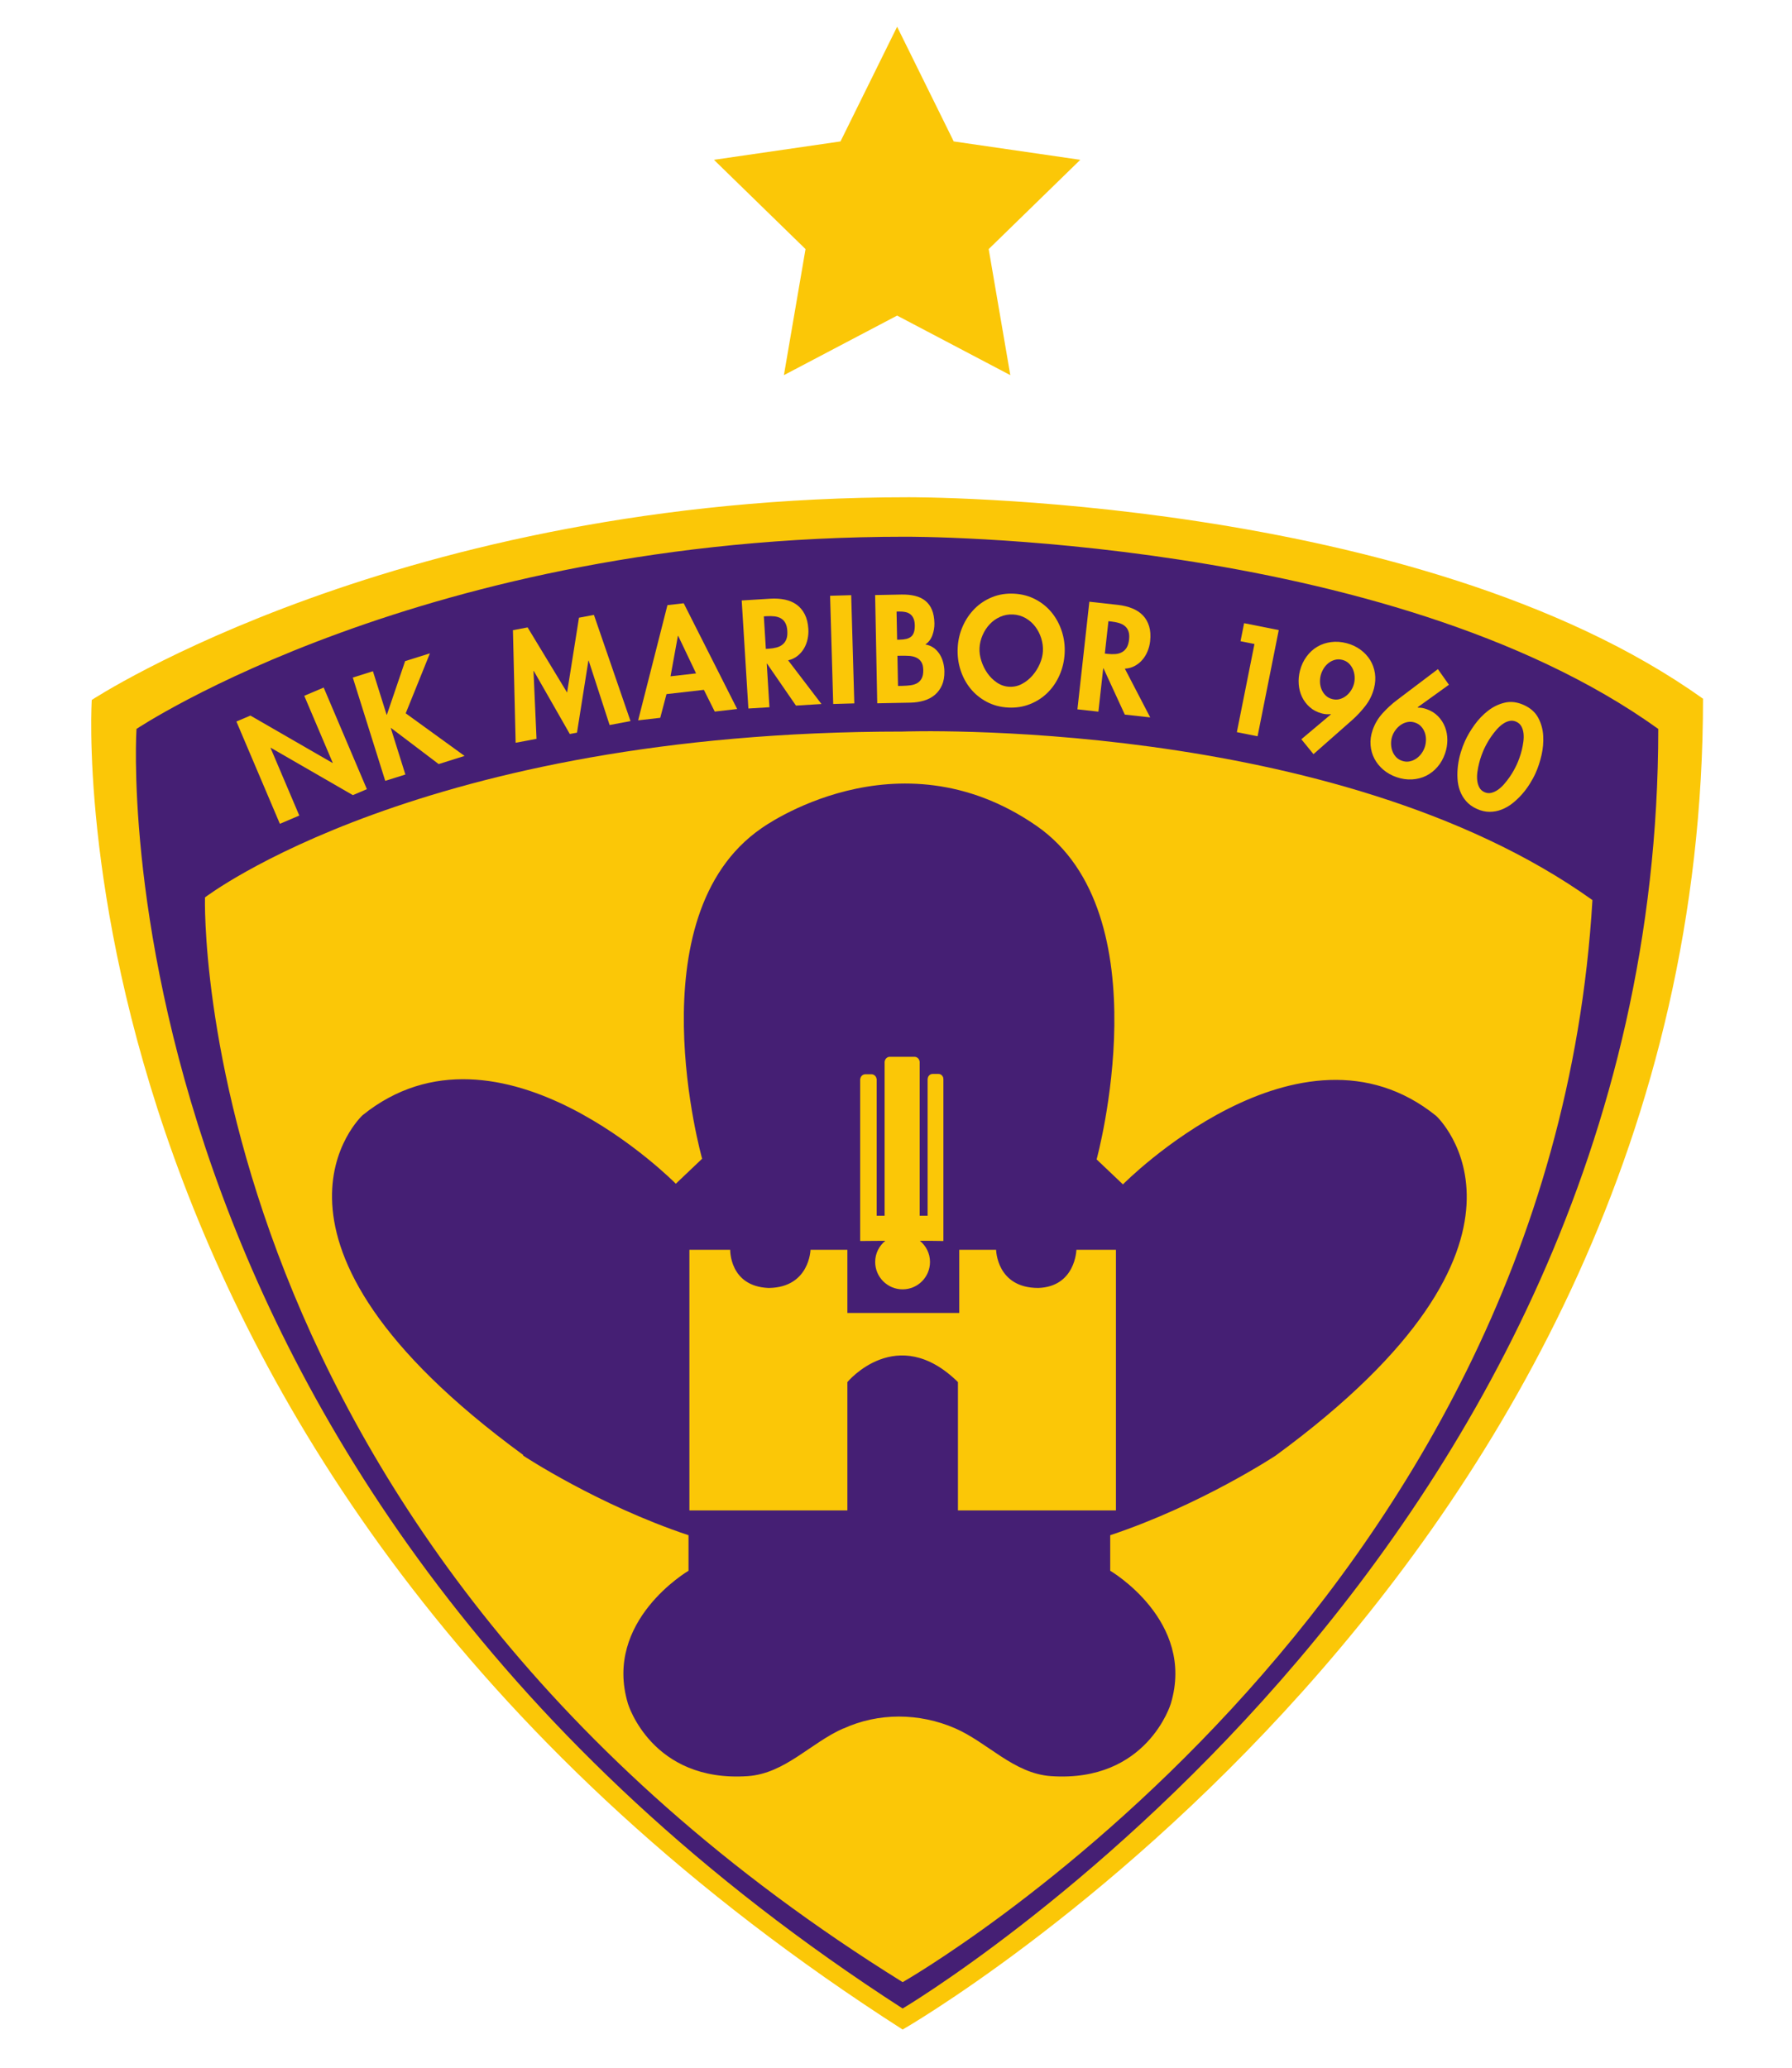
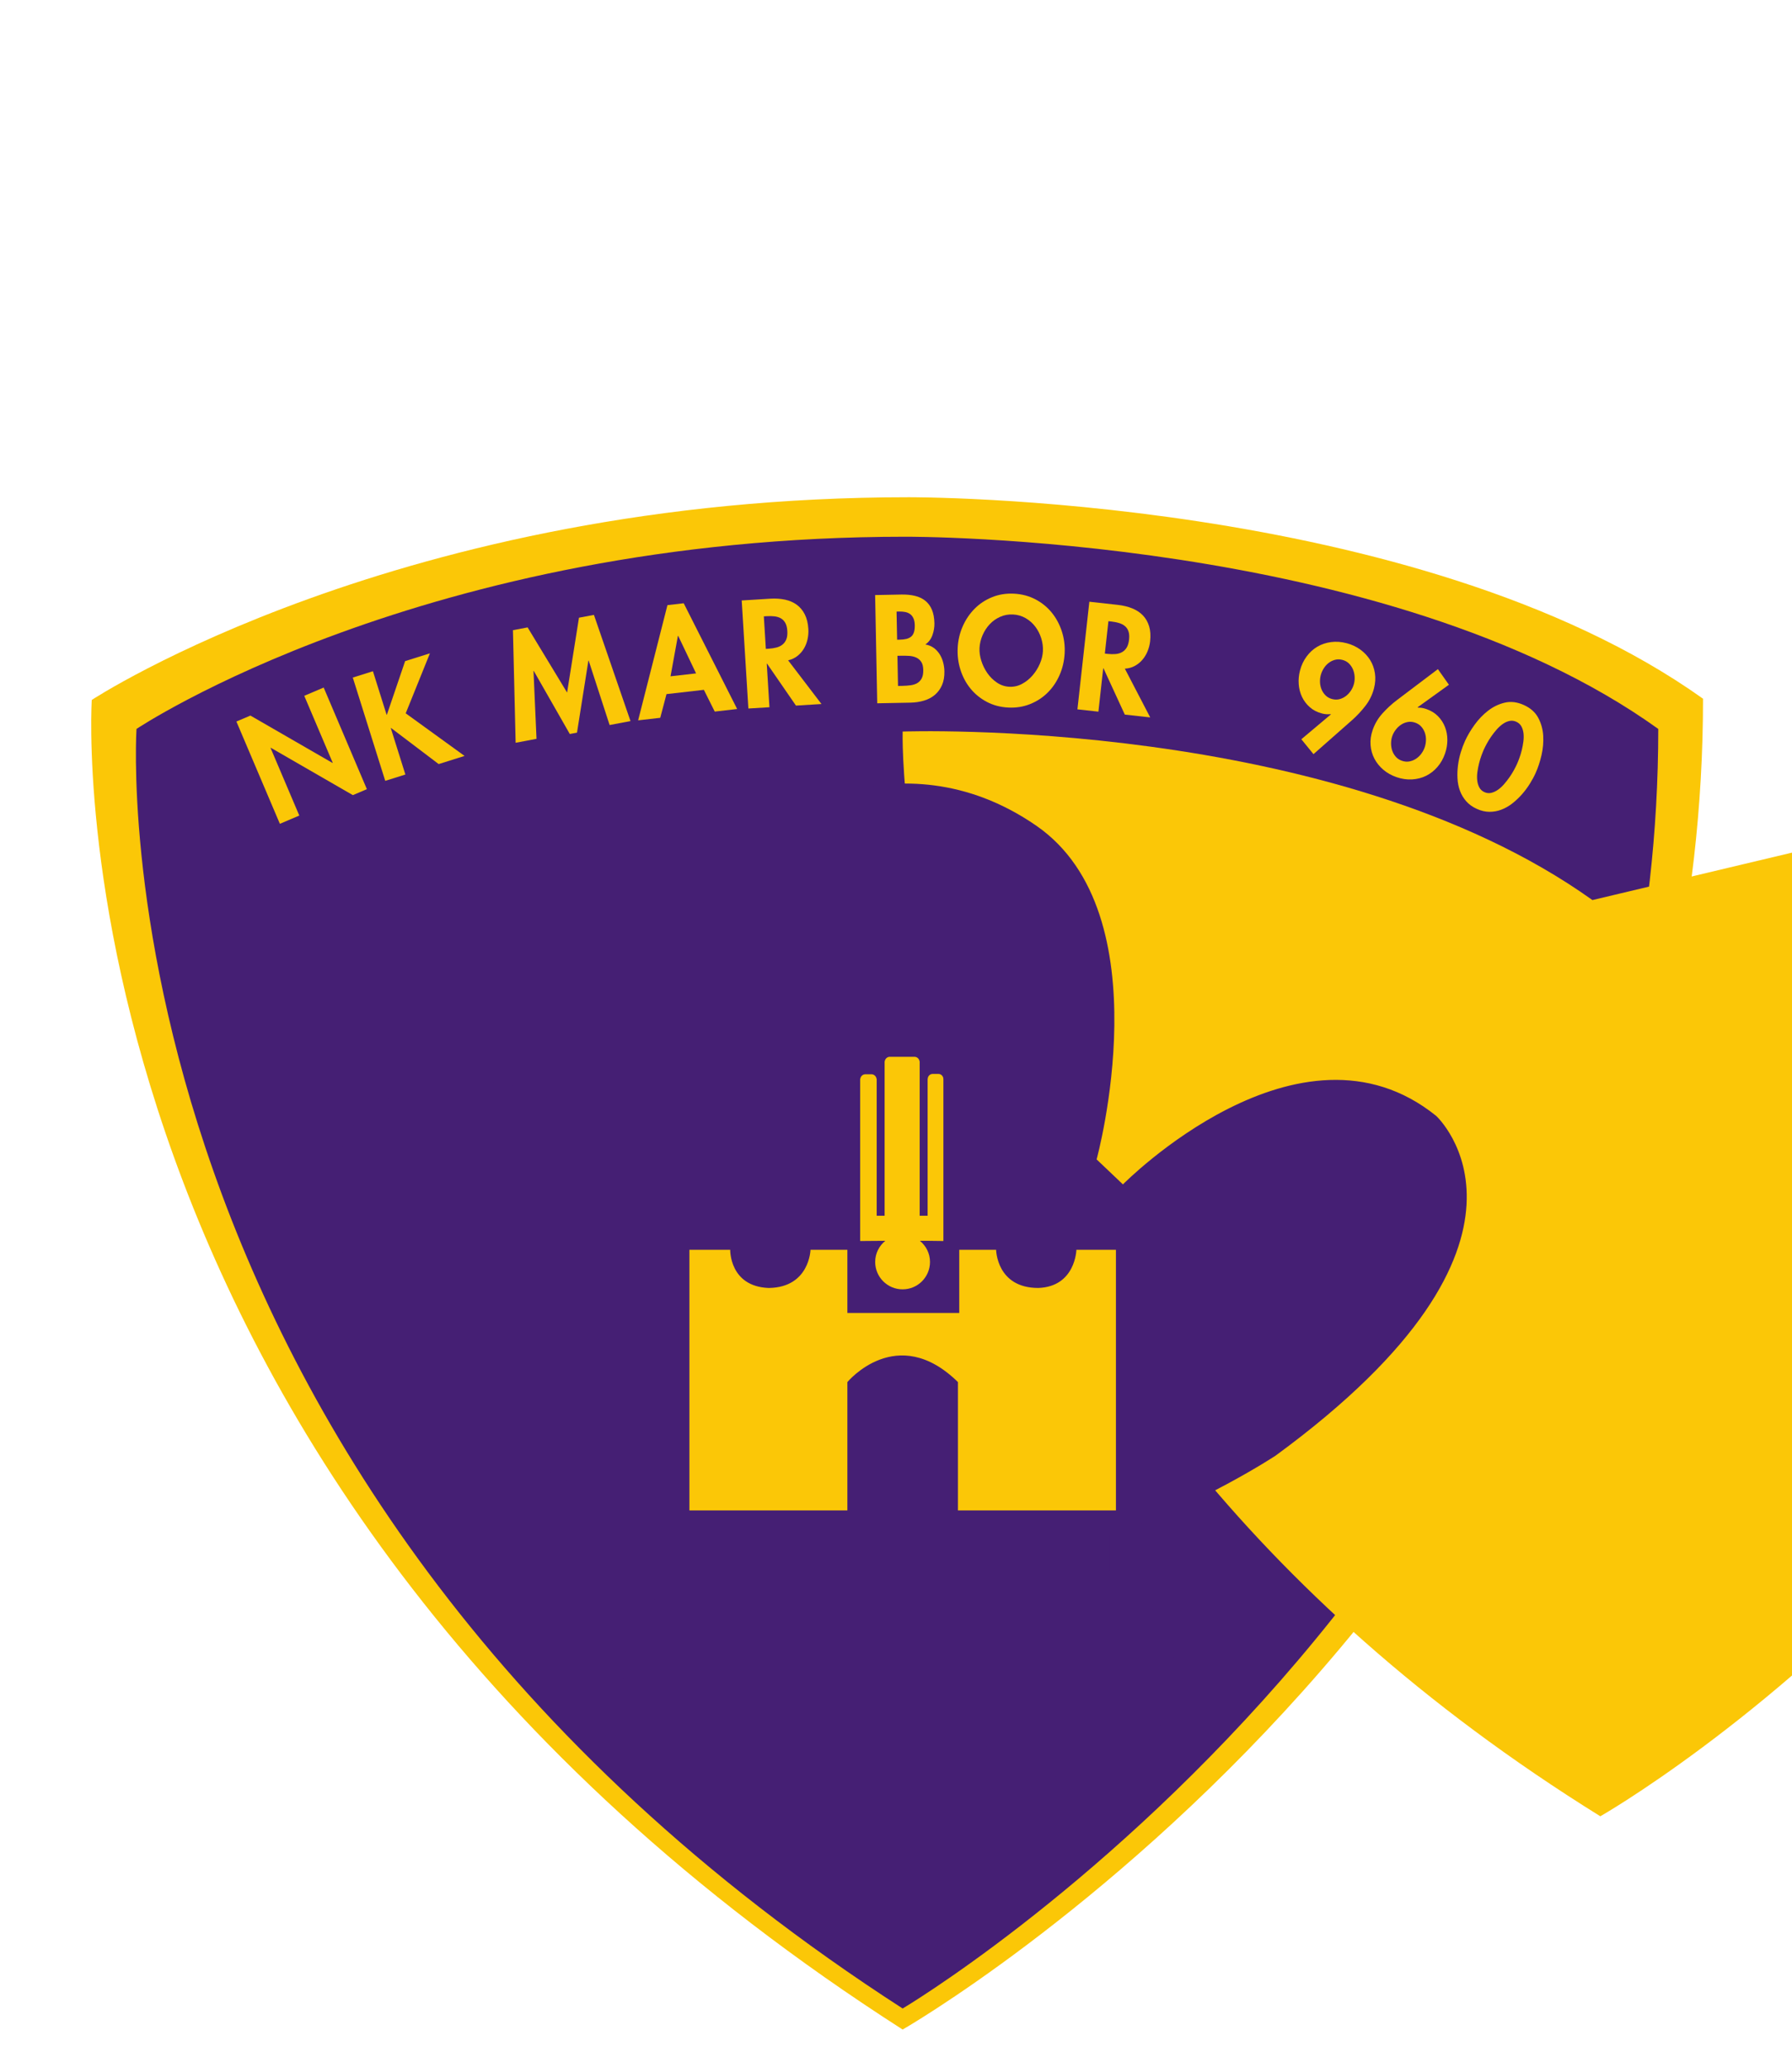
<svg xmlns="http://www.w3.org/2000/svg" width="260" height="300">
  <defs>
    <clipPath clipPathUnits="userSpaceOnUse" id="a">
      <path d="m-37.6,305.06l283.46,0l0,-283.46l-283.46,0l0,283.46z" />
    </clipPath>
  </defs>
  <g>
    <path fill="none" d="M-1-1H261V301H-1z" />
  </g>
  <g>
    <g transform="matrix(1.25 0 0 -1.25 0 354.325)">
      <g>
        <g clip-path="url(#a)">
          <g>
            <path fill="#fbc707" d="m104.771,47.891c0,0 92.902,53.24 92.902,154.469c-33.217,23.707 -92.237,23.385 -92.237,23.385c-59.017,0 -94.785,-23.528 -94.785,-23.528c0,0 -5.857,-90.255 94.12,-154.326" />
          </g>
          <g>
            <path fill="#451f74" d="m104.771,50.334c0,0 87.706,51.952 87.706,148.519c-31.476,22.616 -87.401,22.309 -87.401,22.309c-55.92,0 -89.233,-22.309 -89.233,-22.309c0,0 -5.806,-87.399 88.928,-148.519" />
          </g>
          <g>
-             <path fill="#fbc707" d="m184.836,178.989c-29.949,21.394 -80.064,19.56 -80.064,19.56c-55.922,0 -80.98,-19.252 -80.98,-19.252c0,0 -2.139,-74.259 80.98,-125.904c0,0 75.178,42.78 80.064,125.596" />
+             <path fill="#fbc707" d="m184.836,178.989c-29.949,21.394 -80.064,19.56 -80.064,19.56c0,0 -2.139,-74.259 80.98,-125.904c0,0 75.178,42.78 80.064,125.596" />
          </g>
          <g>
            <path fill="#fbc707" d="m27.439,199.713l1.626,0.691l9.525,-5.496l0.031,0.013l-3.305,7.777l2.254,0.958l5.014,-11.795l-1.627,-0.692l-9.524,5.496l-0.031,-0.013l3.337,-7.853l-2.254,-0.959l-5.046,11.873z" />
          </g>
          <g>
            <path fill="#fbc707" d="m47.024,206.724l2.878,0.904l-2.81,-6.962l6.83,-4.947l-3.005,-0.944l-5.525,4.187l-0.032,-0.01l1.693,-5.391l-2.338,-0.733l-3.765,11.988l2.337,0.735l1.588,-5.057l0.032,0.01l2.117,6.22z" />
          </g>
          <g>
            <path fill="#fbc707" d="m68.329,206.785l-0.033,-0.006l-1.323,-8.357l-0.835,-0.158l-4.18,7.318l-0.033,-0.006l0.35,-7.872l-2.424,-0.457l-0.313,13.069l1.703,0.321l4.583,-7.564l1.379,8.69l1.735,0.327l4.245,-12.326l-2.425,-0.458l-2.429,7.479z" />
          </g>
          <g>
            <path fill="#fbc707" d="m78.718,209.659l-0.033,-0.004l-0.855,-4.694l2.964,0.339l-2.076,4.359zm-1.357,-6.765l-0.725,-2.75l-2.566,-0.294l3.401,13.373l1.888,0.216l6.203,-12.274l-2.601,-0.298l-1.261,2.523l-4.339,-0.496z" />
          </g>
          <g>
            <path fill="#fbc707" d="m88.893,208.143l0.316,0.02c0.332,0.02 0.639,0.067 0.918,0.14c0.279,0.072 0.517,0.19 0.713,0.352c0.196,0.163 0.341,0.369 0.438,0.62c0.095,0.251 0.131,0.57 0.107,0.958c-0.023,0.378 -0.1,0.684 -0.232,0.921c-0.131,0.237 -0.304,0.416 -0.517,0.536c-0.214,0.121 -0.46,0.197 -0.741,0.23c-0.28,0.033 -0.581,0.039 -0.902,0.019l-0.333,-0.02l0.233,-3.776zm6.456,-6.398l-2.961,-0.183l-3.356,4.87l-0.034,-0.002l0.312,-5.058l-2.445,-0.15l-0.774,12.543l3.311,0.204c0.62,0.038 1.194,0.001 1.718,-0.111c0.525,-0.113 0.979,-0.311 1.364,-0.593c0.385,-0.282 0.695,-0.655 0.93,-1.119c0.234,-0.465 0.372,-1.029 0.413,-1.695c0.024,-0.399 -0.007,-0.797 -0.094,-1.191c-0.087,-0.396 -0.229,-0.758 -0.425,-1.087c-0.197,-0.33 -0.45,-0.615 -0.757,-0.857c-0.308,-0.241 -0.666,-0.408 -1.072,-0.5l3.87,-5.071z" />
          </g>
          <g>
-             <path fill="#fbc707" d="m99.161,201.818l-2.449,-0.071l-0.362,12.562l2.449,0.071l0.362,-12.562z" />
-           </g>
+             </g>
          <g>
            <path fill="#fbc707" d="m104.234,203.842l0.516,0.01c0.334,0.007 0.647,0.029 0.94,0.069c0.295,0.039 0.551,0.121 0.771,0.248c0.22,0.126 0.394,0.31 0.522,0.552c0.129,0.241 0.189,0.567 0.181,0.978c-0.007,0.411 -0.089,0.729 -0.244,0.954c-0.154,0.225 -0.355,0.391 -0.601,0.497c-0.246,0.106 -0.523,0.167 -0.828,0.184c-0.307,0.016 -0.614,0.021 -0.925,0.015l-0.4,-0.008l0.068,-3.499zm-0.105,5.366l0.299,0.006c0.3,0.005 0.561,0.035 0.783,0.089c0.22,0.055 0.405,0.144 0.552,0.27c0.148,0.124 0.255,0.297 0.323,0.515c0.07,0.217 0.099,0.488 0.094,0.81c-0.007,0.311 -0.056,0.571 -0.149,0.78c-0.093,0.21 -0.219,0.374 -0.376,0.493c-0.159,0.119 -0.347,0.202 -0.564,0.248c-0.218,0.045 -0.455,0.066 -0.711,0.061l-0.315,-0.006l0.064,-3.266zm-2.552,5.184l3.05,0.06c0.578,0.011 1.1,-0.04 1.569,-0.153c0.47,-0.113 0.871,-0.303 1.203,-0.568c0.333,-0.267 0.59,-0.614 0.771,-1.044c0.18,-0.43 0.277,-0.955 0.29,-1.578c0.007,-0.456 -0.069,-0.913 -0.233,-1.371c-0.163,-0.46 -0.436,-0.82 -0.821,-1.083c0.369,-0.06 0.69,-0.19 0.967,-0.39c0.275,-0.2 0.506,-0.446 0.69,-0.737c0.183,-0.291 0.319,-0.607 0.409,-0.95c0.091,-0.343 0.139,-0.686 0.146,-1.031c0.012,-0.622 -0.08,-1.157 -0.277,-1.605c-0.197,-0.449 -0.469,-0.824 -0.82,-1.125c-0.351,-0.301 -0.771,-0.526 -1.262,-0.675c-0.492,-0.148 -1.021,-0.228 -1.587,-0.239l-3.85,-0.075l-0.245,12.564z" />
          </g>
          <g>
            <path fill="#fbc707" d="m117.585,212.137c-0.532,0.028 -1.032,-0.063 -1.5,-0.273c-0.467,-0.209 -0.871,-0.497 -1.213,-0.863c-0.342,-0.366 -0.616,-0.789 -0.824,-1.267c-0.209,-0.479 -0.326,-0.974 -0.354,-1.484c-0.024,-0.477 0.045,-0.973 0.207,-1.487c0.163,-0.516 0.397,-0.992 0.702,-1.431c0.305,-0.438 0.676,-0.805 1.112,-1.101c0.435,-0.295 0.913,-0.456 1.435,-0.483c0.521,-0.026 1.014,0.084 1.478,0.333c0.463,0.248 0.869,0.575 1.219,0.979c0.348,0.405 0.631,0.854 0.845,1.35c0.215,0.495 0.334,0.981 0.359,1.458c0.028,0.511 -0.039,1.015 -0.196,1.513c-0.158,0.497 -0.388,0.946 -0.69,1.346c-0.302,0.399 -0.674,0.727 -1.117,0.984c-0.443,0.257 -0.931,0.398 -1.463,0.426m-0.561,-10.802c-0.921,0.047 -1.752,0.269 -2.494,0.663c-0.741,0.394 -1.368,0.906 -1.881,1.533c-0.512,0.627 -0.901,1.351 -1.164,2.171c-0.263,0.821 -0.372,1.681 -0.325,2.579c0.045,0.877 0.241,1.707 0.588,2.49c0.347,0.783 0.807,1.462 1.383,2.039c0.573,0.577 1.252,1.023 2.029,1.338c0.779,0.316 1.629,0.45 2.55,0.403c0.909,-0.048 1.738,-0.269 2.485,-0.664c0.748,-0.395 1.377,-0.908 1.89,-1.541c0.512,-0.633 0.9,-1.357 1.164,-2.171c0.264,-0.815 0.372,-1.661 0.327,-2.537c-0.047,-0.899 -0.243,-1.743 -0.59,-2.532c-0.346,-0.789 -0.806,-1.468 -1.383,-2.039c-0.574,-0.572 -1.253,-1.014 -2.038,-1.33c-0.784,-0.315 -1.631,-0.449 -2.541,-0.402" />
          </g>
          <g>
            <path fill="#fbc707" d="m128.24,207.6l0.315,-0.035c0.331,-0.037 0.64,-0.043 0.928,-0.019c0.288,0.024 0.542,0.099 0.763,0.225c0.221,0.127 0.4,0.306 0.537,0.536c0.138,0.231 0.228,0.54 0.27,0.926c0.042,0.375 0.019,0.691 -0.071,0.947c-0.089,0.256 -0.228,0.461 -0.418,0.616c-0.189,0.156 -0.419,0.273 -0.69,0.353c-0.271,0.081 -0.567,0.139 -0.886,0.174l-0.332,0.037l-0.416,-3.76zm5.266,-7.409l-2.949,0.327l-2.473,5.372l-0.032,0.003l-0.559,-5.035l-2.436,0.27l1.385,12.49l3.296,-0.365c0.618,-0.069 1.176,-0.204 1.674,-0.404c0.498,-0.201 0.912,-0.473 1.243,-0.817c0.331,-0.344 0.572,-0.765 0.724,-1.263c0.151,-0.497 0.19,-1.077 0.117,-1.739c-0.044,-0.398 -0.143,-0.784 -0.296,-1.158c-0.152,-0.375 -0.355,-0.707 -0.606,-0.998c-0.25,-0.291 -0.547,-0.529 -0.892,-0.715c-0.345,-0.185 -0.725,-0.288 -1.14,-0.309l2.944,-5.659z" />
          </g>
          <g>
-             <path fill="#fbc707" d="m143.989,209.034l0.417,2.092l4.02,-0.802l-2.458,-12.324l-2.404,0.479l2.043,10.232l-1.618,0.323z" />
-           </g>
+             </g>
          <g>
            <path fill="#fbc707" d="m155.815,206.867c-0.301,0.078 -0.588,0.081 -0.859,0.009c-0.272,-0.073 -0.519,-0.195 -0.741,-0.366c-0.224,-0.172 -0.415,-0.383 -0.571,-0.635c-0.158,-0.252 -0.271,-0.512 -0.342,-0.781c-0.073,-0.279 -0.101,-0.565 -0.086,-0.856c0.016,-0.291 0.079,-0.566 0.189,-0.825c0.111,-0.258 0.267,-0.485 0.469,-0.682c0.2,-0.196 0.452,-0.333 0.754,-0.412c0.3,-0.078 0.585,-0.081 0.858,-0.009c0.271,0.073 0.518,0.195 0.742,0.366c0.223,0.172 0.414,0.38 0.576,0.625c0.161,0.245 0.279,0.507 0.352,0.786c0.07,0.269 0.096,0.552 0.076,0.851c-0.019,0.298 -0.085,0.576 -0.195,0.834c-0.112,0.259 -0.268,0.486 -0.468,0.682c-0.202,0.197 -0.453,0.334 -0.754,0.413m-4.767,-9.211l3.423,2.878l-0.024,0.041c-0.332,-0.04 -0.664,-0.016 -0.998,0.071c-0.559,0.146 -1.032,0.39 -1.419,0.732c-0.388,0.343 -0.689,0.74 -0.903,1.193c-0.215,0.452 -0.343,0.942 -0.383,1.469c-0.04,0.527 0.009,1.054 0.146,1.581c0.162,0.623 0.421,1.173 0.776,1.649c0.354,0.476 0.767,0.853 1.243,1.131c0.474,0.278 1.003,0.456 1.586,0.533c0.582,0.078 1.186,0.035 1.809,-0.128c0.591,-0.154 1.121,-0.402 1.59,-0.742c0.467,-0.341 0.845,-0.741 1.133,-1.201c0.287,-0.46 0.475,-0.974 0.561,-1.542c0.087,-0.568 0.051,-1.159 -0.11,-1.771c-0.192,-0.743 -0.527,-1.419 -1.002,-2.03c-0.476,-0.611 -0.99,-1.159 -1.542,-1.647l-4.476,-3.946l-1.41,1.729z" />
          </g>
          <g>
            <path fill="#fbc707" d="m162.733,195.154c0.294,-0.101 0.579,-0.126 0.857,-0.074c0.275,0.053 0.53,0.155 0.766,0.309c0.234,0.155 0.44,0.349 0.614,0.583c0.174,0.233 0.306,0.482 0.396,0.744c0.091,0.263 0.14,0.543 0.147,0.84c0.008,0.297 -0.033,0.578 -0.124,0.844c-0.091,0.267 -0.228,0.505 -0.415,0.716c-0.186,0.21 -0.427,0.367 -0.72,0.467c-0.294,0.102 -0.58,0.126 -0.856,0.073c-0.277,-0.051 -0.532,-0.154 -0.767,-0.308c-0.235,-0.155 -0.444,-0.35 -0.625,-0.588c-0.182,-0.237 -0.317,-0.487 -0.407,-0.75c-0.091,-0.262 -0.136,-0.541 -0.136,-0.834c-0.001,-0.293 0.043,-0.573 0.134,-0.839c0.091,-0.266 0.229,-0.505 0.415,-0.716c0.186,-0.211 0.427,-0.366 0.721,-0.467m5.445,8.827l-3.63,-2.614l0.022,-0.042c0.154,0.006 0.315,-0.006 0.482,-0.033c0.166,-0.028 0.333,-0.071 0.501,-0.129c0.547,-0.187 1,-0.466 1.362,-0.837c0.359,-0.37 0.63,-0.789 0.81,-1.256c0.18,-0.467 0.271,-0.965 0.271,-1.494c0,-0.529 -0.087,-1.051 -0.264,-1.566c-0.209,-0.609 -0.508,-1.136 -0.894,-1.578c-0.387,-0.443 -0.829,-0.785 -1.322,-1.027c-0.495,-0.241 -1.036,-0.379 -1.623,-0.412c-0.586,-0.033 -1.184,0.054 -1.794,0.263c-0.589,0.203 -1.101,0.491 -1.536,0.863c-0.436,0.373 -0.78,0.799 -1.032,1.28c-0.252,0.48 -0.402,1.004 -0.447,1.572c-0.047,0.568 0.034,1.151 0.239,1.75c0.249,0.725 0.634,1.374 1.154,1.948c0.52,0.573 1.072,1.082 1.66,1.527l4.761,3.599l1.28,-1.814z" />
          </g>
          <g>
            <path fill="#fbc707" d="m175.998,199.686c-0.263,0.12 -0.526,0.15 -0.791,0.093c-0.264,-0.057 -0.521,-0.173 -0.769,-0.346c-0.251,-0.174 -0.488,-0.389 -0.715,-0.646c-0.226,-0.258 -0.436,-0.525 -0.629,-0.804c-0.194,-0.278 -0.362,-0.549 -0.506,-0.813c-0.145,-0.264 -0.26,-0.493 -0.347,-0.685c-0.083,-0.182 -0.177,-0.417 -0.283,-0.704c-0.107,-0.288 -0.199,-0.596 -0.281,-0.925c-0.083,-0.328 -0.148,-0.666 -0.195,-1.01c-0.046,-0.345 -0.052,-0.669 -0.017,-0.971c0.033,-0.302 0.113,-0.573 0.243,-0.815c0.128,-0.241 0.324,-0.421 0.587,-0.54c0.262,-0.12 0.527,-0.148 0.793,-0.086c0.266,0.063 0.524,0.18 0.774,0.354c0.249,0.173 0.489,0.391 0.717,0.654c0.228,0.262 0.439,0.532 0.634,0.811c0.192,0.278 0.362,0.549 0.506,0.813c0.143,0.265 0.259,0.492 0.347,0.685c0.087,0.192 0.182,0.43 0.286,0.712c0.104,0.282 0.197,0.588 0.279,0.916c0.082,0.33 0.144,0.664 0.189,1.003c0.045,0.34 0.049,0.661 0.016,0.963c-0.035,0.302 -0.117,0.571 -0.247,0.807c-0.132,0.237 -0.327,0.415 -0.591,0.534m0.881,1.943c0.768,-0.349 1.323,-0.842 1.663,-1.478c0.34,-0.636 0.533,-1.327 0.579,-2.073c0.045,-0.747 -0.02,-1.504 -0.197,-2.272c-0.178,-0.767 -0.407,-1.46 -0.687,-2.077c-0.182,-0.405 -0.408,-0.821 -0.676,-1.249c-0.266,-0.427 -0.57,-0.833 -0.909,-1.217c-0.338,-0.383 -0.707,-0.731 -1.104,-1.045c-0.399,-0.313 -0.82,-0.555 -1.264,-0.726c-0.443,-0.171 -0.906,-0.257 -1.388,-0.258c-0.483,-0.001 -0.976,0.113 -1.483,0.343c-0.506,0.229 -0.917,0.526 -1.233,0.889c-0.318,0.364 -0.558,0.768 -0.722,1.215c-0.164,0.446 -0.259,0.922 -0.285,1.428c-0.027,0.506 -0.008,1.013 0.058,1.52c0.065,0.508 0.17,1.003 0.316,1.486c0.146,0.483 0.31,0.926 0.494,1.331c0.28,0.617 0.65,1.245 1.111,1.885c0.46,0.639 0.987,1.187 1.579,1.645c0.591,0.457 1.239,0.768 1.942,0.931c0.701,0.163 1.436,0.071 2.206,-0.278" />
          </g>
          <g>
            <path fill="#451f74" d="m60.721,114.511c0,0 8.654,-5.729 19.196,-9.243l0,-4.126c0,0 -9.928,-5.807 -7.028,-15.434c0,0 2.752,-9.166 13.908,-8.403c4.337,0.299 7.35,3.917 11.155,5.564l-0.101,-0.063c4.101,1.898 8.852,1.846 12.98,0.063c3.806,-1.647 6.82,-5.265 11.161,-5.564c11.152,-0.763 13.903,8.403 13.903,8.403c2.905,9.627 -7.03,15.434 -7.03,15.434l0,4.126c10.544,3.514 19.204,9.243 19.204,9.243c34.224,25.061 18.637,39.423 18.637,39.423c-15.89,12.833 -36.366,-7.946 -36.366,-7.946l-3.054,2.902c0,0 7.821,28.499 -7.003,38.733c-16.182,11.179 -31.906,-0.304 -31.906,-0.304c-14.823,-10.237 -6.88,-38.352 -6.88,-38.352l-3.053,-2.903c0,0 -20.475,20.781 -36.367,7.947c0,0 -15.586,-14.365 18.644,-39.423" />
          </g>
          <g>
            <path fill="#fbc707" d="m124.939,138.398c0,0 -0.098,-4.287 -4.43,-4.43c-4.839,0 -4.889,4.43 -4.889,4.43l-4.278,0l0,-7.334l-12.985,0l0,7.334l-4.281,0c0,0 -0.102,-4.338 -4.788,-4.43l-0.102,0c-4.532,0.195 -4.43,4.43 -4.43,4.43l-4.736,0l0,-30.252l18.337,0l0,14.897c0,0 5.754,6.952 12.833,0l0,-14.897l18.338,0l0,30.252l-4.589,0z" />
          </g>
          <g>
            <path fill="#fbc707" d="m109.502,139.417l0,18.818l-0.005,0c-0.006,0.321 -0.262,0.575 -0.572,0.575l-0.665,0c-0.318,0 -0.568,-0.254 -0.579,-0.575l-0.011,0l0,-15.888l-0.921,0l0,16.083l0,1.757l0,0.086l-0.015,0c-0.045,0.294 -0.286,0.525 -0.593,0.525l-2.859,0c-0.302,0 -0.547,-0.231 -0.588,-0.525l-0.015,0l0,-0.085l0,-0.001l0,-1.757l0,-16.083l-0.92,0l0,15.888l-0.017,0c-0.036,0.299 -0.286,0.536 -0.592,0.536l-0.702,0c-0.312,0 -0.557,-0.237 -0.592,-0.536l-0.017,0l0,-0.076l0,-2.248l0,-16.494l2.921,0.023c-0.716,-0.585 -1.176,-1.46 -1.176,-2.453c0,-1.755 1.422,-3.18 3.182,-3.18c1.759,0 3.18,1.425 3.18,3.18c0,0.996 -0.464,1.87 -1.176,2.455l0.844,0l1.888,-0.025z" />
          </g>
          <g>
-             <path fill="#fbc707" d="m104.13,280.356l6.57,-13.311l14.69,-2.135l-10.631,-10.362l2.51,-14.631l-13.139,6.912l-13.14,-6.912l2.509,14.631l-10.63,10.362l14.689,2.135l6.572,13.311z" />
-           </g>
+             </g>
        </g>
      </g>
    </g>
  </g>
</svg>